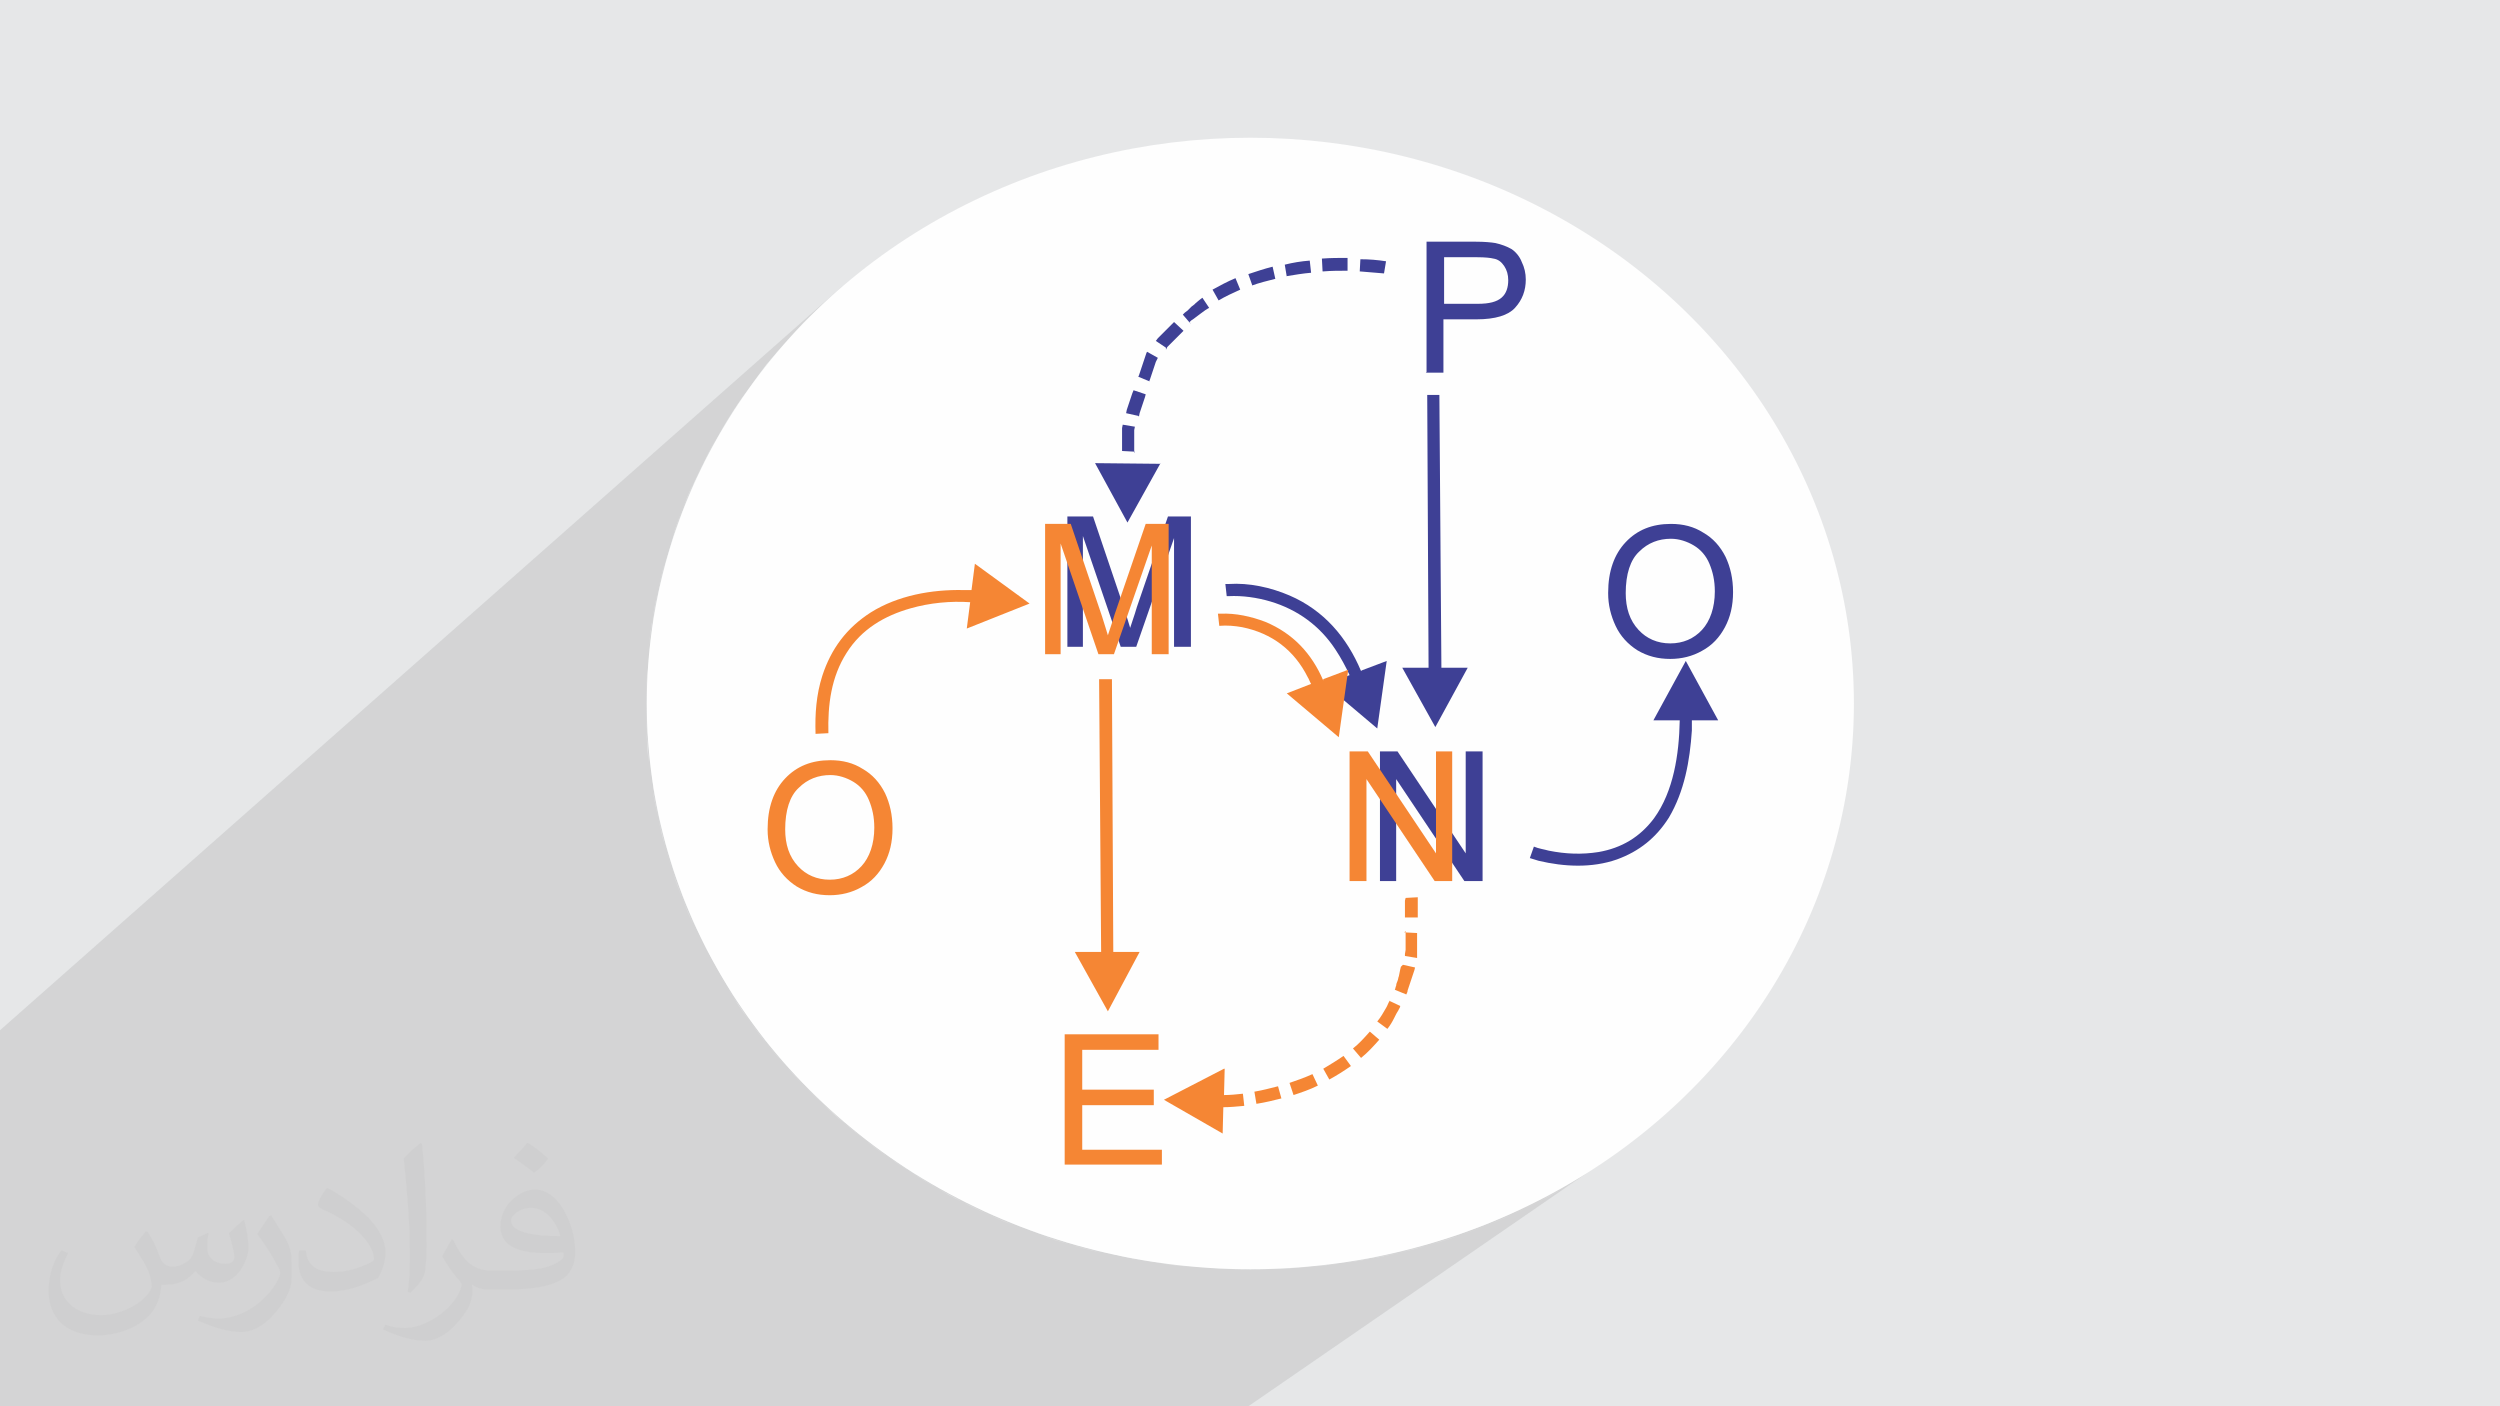
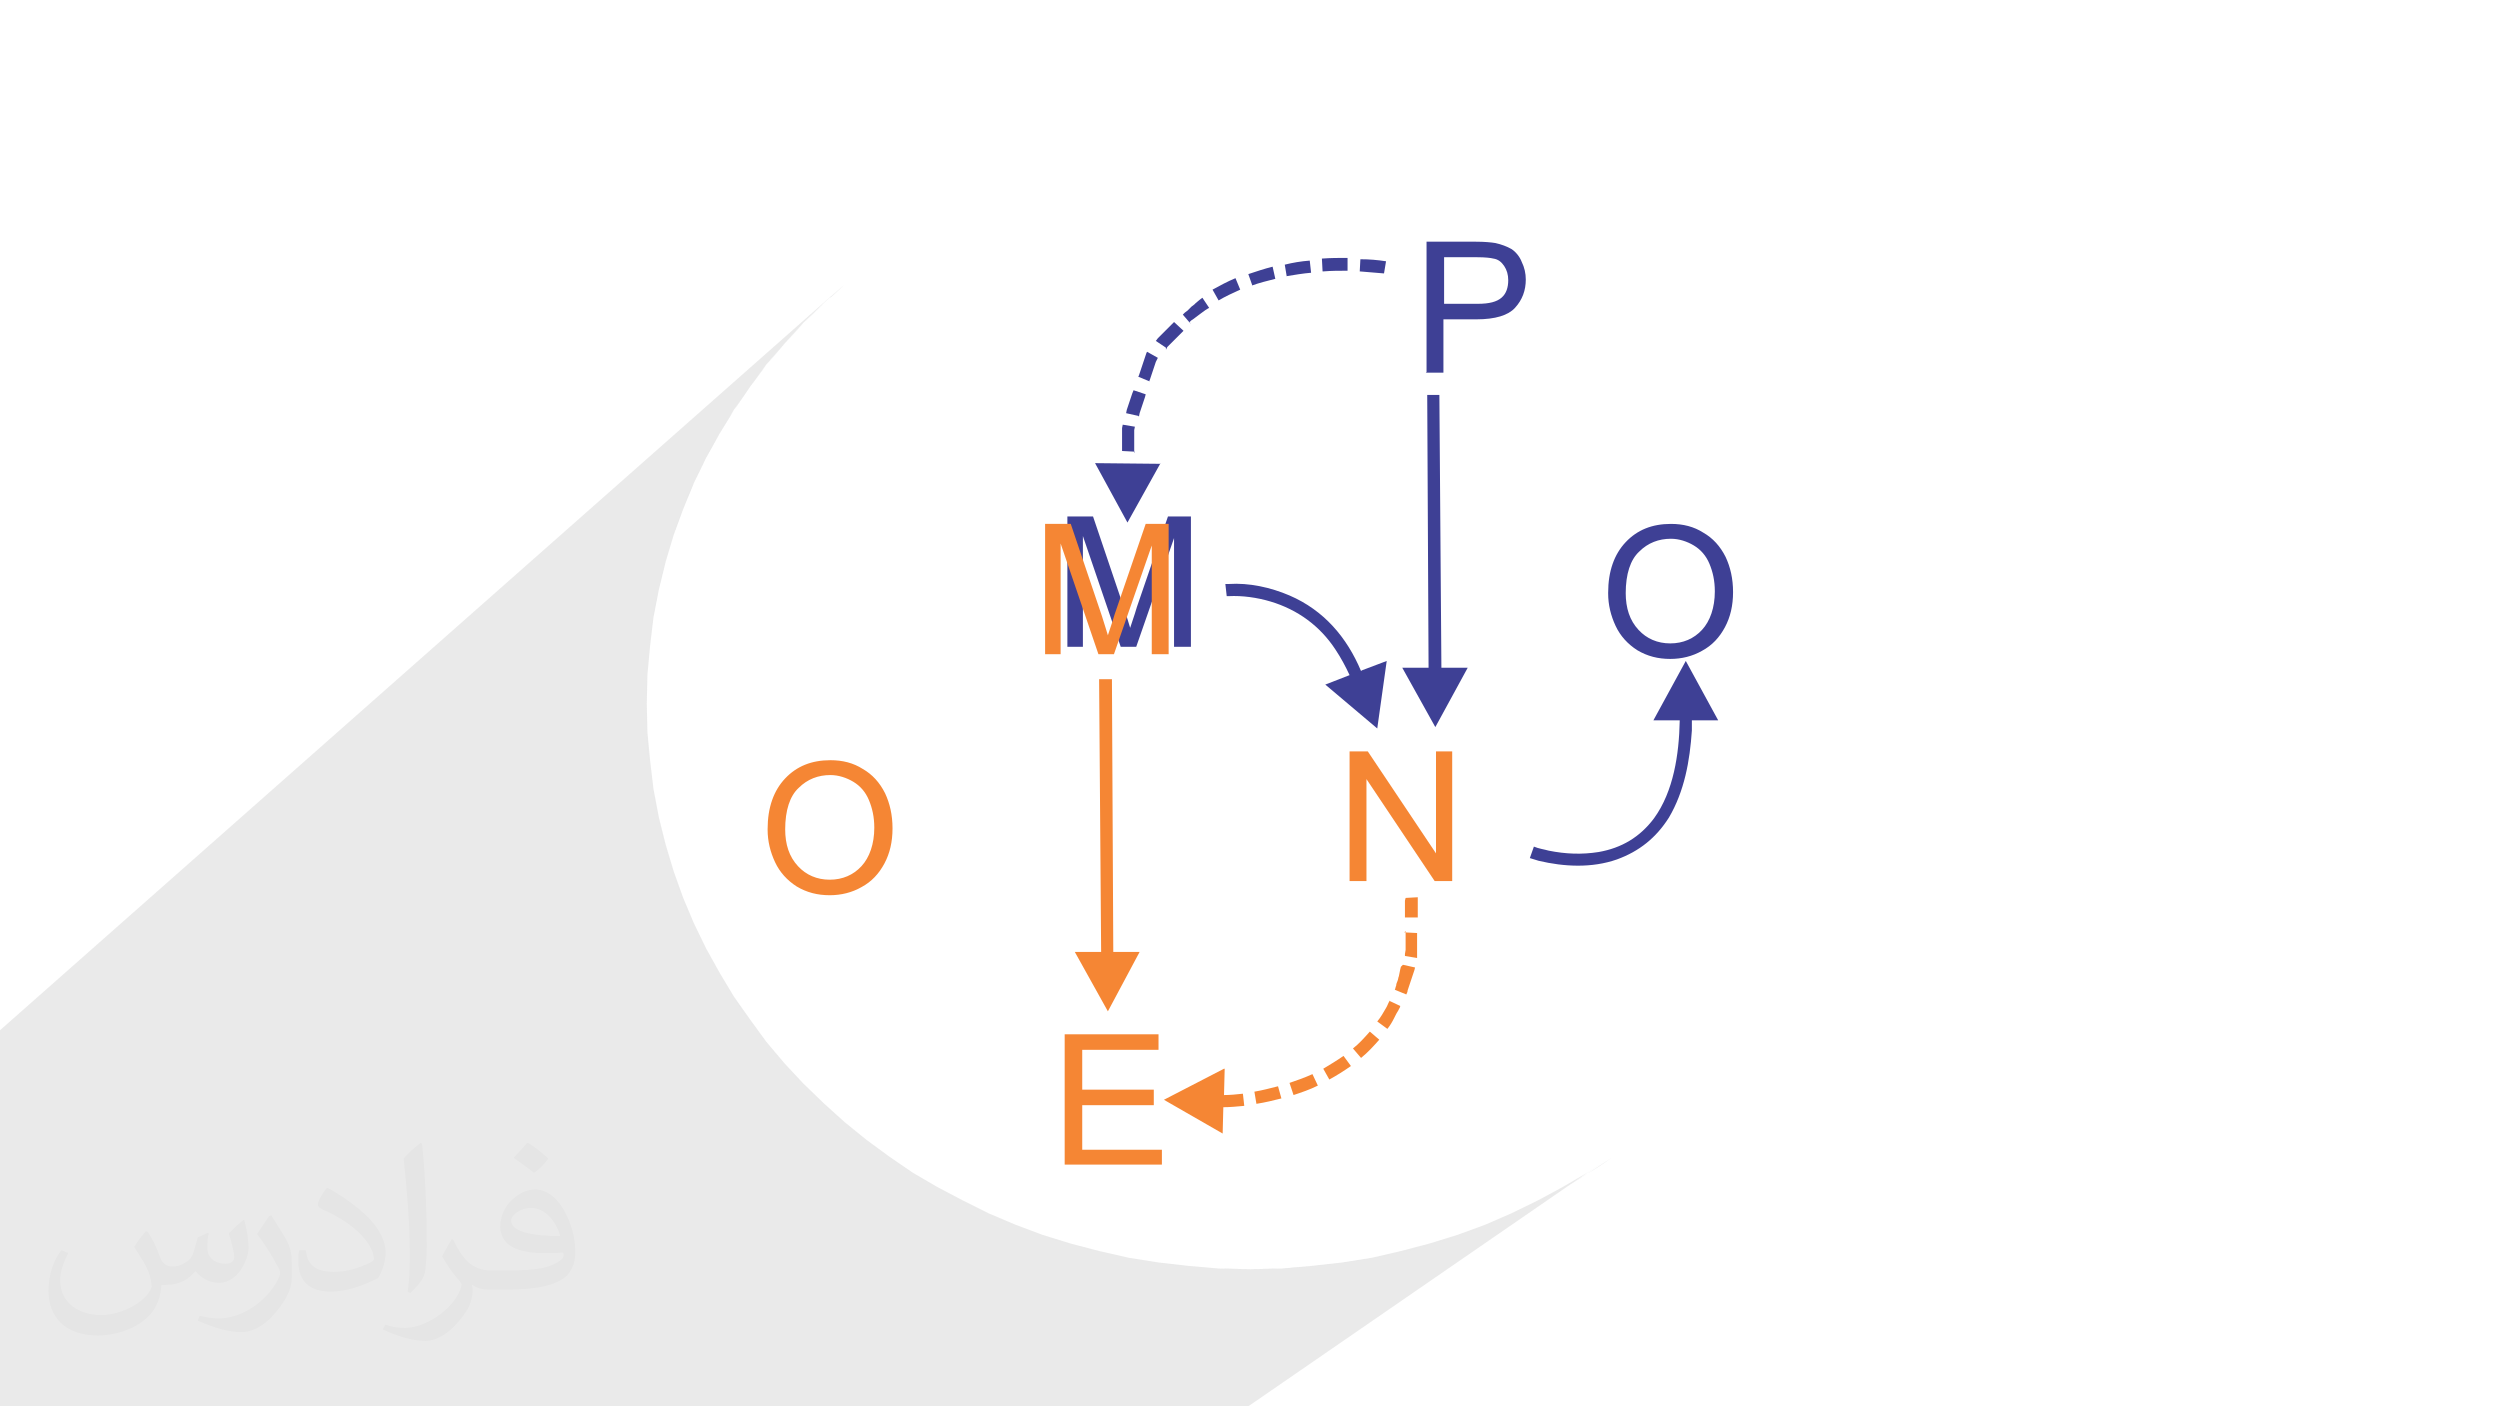
<svg xmlns="http://www.w3.org/2000/svg" xml:space="preserve" width="3.703in" height="2.083in" version="1.1" style="shape-rendering:geometricPrecision; text-rendering:geometricPrecision; image-rendering:optimizeQuality; fill-rule:evenodd; clip-rule:evenodd" viewBox="0 0 3703 2083">
  <defs>
    <style type="text/css">
   
    .fil2 {fill:#FEFEFE}
    .fil0 {fill:#E6E7E8}
    .fil5 {fill:#F58634;fill-rule:nonzero}
    .fil4 {fill:#3E4095;fill-rule:nonzero}
    .fil6 {fill:#F58634;fill-rule:nonzero}
    .fil3 {fill:#373435;fill-opacity:0.031}
    .fil1 {fill:#373435;fill-opacity:0.102}
   
  </style>
  </defs>
  <g id="Layer_x0020_1">
-     <polygon class="fil0" points="0,0 3704,0 3704,2083 0,2083 " />
    <polygon class="fil1" points="1849,2083 0,2083 0,1526 1251,421 1220,449 1190,478 1162,509 1135,540 1111,573 1087,607 1066,642 1046,678 1028,715 1012,754 998,792 986,832 976,873 968,914 963,956 959,999 958,1042 959,1085 963,1127 968,1169 976,1211 986,1251 998,1291 1012,1330 1028,1368 1046,1405 1066,1441 1087,1476 1111,1510 1135,1543 1162,1575 1190,1605 1220,1634 1251,1662 1283,1688 1317,1713 1352,1737 1388,1758 1426,1778 1464,1797 1504,1814 1544,1829 1586,1842 1628,1853 1672,1863 1716,1870 1760,1875 1806,1879 1852,1880 1898,1879 1943,1875 1988,1870 2032,1863 2075,1853 2117,1842 2159,1829 2200,1814 2239,1797 2278,1778 2315,1758 2351,1737 2386,1713 " />
    <g>
      <path class="fil0" d="M1230 440l21 -18 -31 28c-10,9 -20,19 -30,29l-28 30c9,-10 18,-20 28,-30l30 -29 10 -9zm-68 69l-27 32c9,-11 17,-21 27,-32zm-27 32l-25 33c8,-11 16,-22 25,-33zm-25 33l-23 34c7,-12 15,-23 23,-34zm-23 34l-22 35c7,-12 14,-24 22,-35zm-22 35l-20 36c6,-12 13,-24 20,-36zm-20 36l-18 37c6,-13 12,-25 18,-37zm-18 37l-16 38c5,-13 10,-26 16,-38zm-16 38l-14 39c4,-13 9,-26 14,-39zm-14 39l-12 40c4,-13 8,-27 12,-40zm-12 40l-10 41c3,-14 6,-27 10,-41zm-10 41l-8 41c2,-14 5,-28 8,-41zm-8 41l-6 42c2,-14 3,-28 6,-42zm-6 42l-3 43c1,-14 2,-28 3,-43zm-3 43l-1 43c0,-14 0,-29 1,-43zm-1 43l1 43c-1,-14 -1,-29 -1,-43zm1 43l3 43c-2,-14 -3,-28 -3,-43zm3 43l6 42c-2,-14 -4,-28 -6,-42zm6 42l8 41c-3,-14 -6,-27 -8,-41zm8 41l10 41c-4,-13 -7,-27 -10,-41zm10 41l12 40c-4,-13 -8,-26 -12,-40zm12 40l14 39c-5,-13 -10,-26 -14,-39zm14 39l16 38c-6,-13 -11,-25 -16,-38zm16 38l18 37c-6,-12 -12,-25 -18,-37zm18 37l20 36c-7,-12 -13,-24 -20,-36zm20 36l22 35c-7,-12 -15,-23 -22,-35zm22 35l23 34c-8,-11 -16,-22 -23,-34zm23 34l25 33c-9,-11 -17,-22 -25,-33zm25 33l27 32c-9,-10 -18,-21 -27,-32zm27 32l28 30c-10,-10 -19,-20 -28,-30zm28 30l30 29c-10,-9 -20,-19 -30,-29zm30 29l31 28c-11,-9 -21,-18 -31,-28zm31 28l32 26c-11,-9 -22,-17 -32,-26zm32 26l34 25c-11,-8 -23,-16 -34,-25zm34 25l35 23c-12,-8 -24,-15 -35,-23zm35 23l36 22c-12,-7 -24,-14 -36,-22zm36 22l37 20c-13,-6 -25,-13 -37,-20zm37 20l39 19c-13,-6 -26,-12 -39,-19zm39 19l40 17c-13,-5 -27,-11 -40,-17zm40 17l41 15c-14,-5 -27,-10 -41,-15zm41 15l42 13c-14,-4 -28,-8 -42,-13zm42 13l42 11c-14,-3 -28,-7 -42,-11zm42 11l43 9c-15,-3 -29,-6 -43,-9zm43 9l44 7c-15,-2 -29,-5 -44,-7zm44 7l45 5c-15,-1 -30,-3 -45,-5zm45 5l45 3c-15,-1 -30,-2 -45,-3zm45 3l46 1c-15,0 -31,0 -46,-1zm46 1l46 -1c-15,1 -31,1 -46,1zm46 -1l45 -3c-15,1 -30,3 -45,3zm45 -3l45 -5c-15,2 -30,4 -45,5zm45 -5l44 -7c-15,3 -29,5 -44,7zm44 -7l43 -9c-14,3 -29,7 -43,9zm43 -9l42 -11c-14,4 -28,8 -42,11zm42 -11l42 -13c-14,5 -28,9 -42,13zm42 -13l41 -15c-13,5 -27,10 -41,15zm41 -15l40 -17c-13,6 -26,11 -40,17zm40 -17l39 -19c-13,6 -26,13 -39,19zm39 -19l37 -20c-12,7 -25,14 -37,20zm37 -20l36 -22c-12,8 -24,15 -36,22zm36 -22l35 -23c-11,8 -23,16 -35,23z" />
    </g>
-     <ellipse class="fil2" cx="1852" cy="1042" rx="894" ry="838" />
    <path class="fil3" d="M219 1825c7,11 12,21 16,32 3,7 5,19 21,19 5,0 11,-1 17,-5 7,-3 12,-9 14,-17l6 -21 15 -7 1 1c-2,8 -2,15 -2,21 0,18 15,24 27,24 7,0 13,-3 13,-10 0,-8 -4,-22 -8,-35 7,-7 14,-14 22,-20l1 1c4,15 6,30 6,40 0,10 -4,20 -8,27 -7,14 -20,25 -36,25 -12,0 -25,-6 -34,-17l-1 0c-9,11 -22,20 -43,20l-7 0c-1,14 -4,24 -9,33 -13,25 -50,42 -85,42 -49,0 -73,-28 -73,-66 0,-23 7,-45 19,-60l10 4c-7,14 -12,27 -12,40 0,35 29,52 61,52 30,0 68,-20 75,-42 -2,-25 -12,-36 -26,-59 4,-7 10,-15 17,-23l1 0 0 0 0 0zm563 -132c10,6 20,14 30,23 -6,8 -12,15 -21,21 -10,-8 -20,-15 -30,-22 7,-8 14,-15 20,-22zm5 96c-17,0 -30,11 -30,19 0,17 33,23 73,23 -5,-20 -22,-42 -43,-42zm-37 93c22,0 41,-1 55,-4 16,-4 30,-12 30,-18 0,-2 0,-3 -1,-5 -9,1 -19,1 -29,1 -29,0 -52,-7 -60,-23 -2,-4 -4,-10 -4,-15 0,-16 7,-32 19,-42 10,-9 21,-14 33,-14 20,0 37,17 48,42 6,14 11,30 11,51 0,14 -4,25 -12,34 -16,15 -45,21 -90,21l-20 0 0 0 -5 0c-11,0 -19,-2 -25,-7l-1 0c0,2 1,5 1,7 0,10 -3,23 -10,33 -20,30 -42,43 -60,43 -19,0 -42,-7 -63,-17l4 -7c7,3 16,5 29,5 34,0 78,-33 84,-64 -1,-3 -3,-6 -7,-10 -10,-12 -16,-22 -22,-32 5,-10 10,-18 14,-25l2 0c14,29 28,46 57,46l4 0 0 0 21 0 0 0 0 0zm-146 31c2,-14 3,-29 3,-43l0 -21c0,-39 -5,-96 -9,-133 7,-8 17,-17 25,-23l2 1c5,47 7,101 7,151 0,13 -1,26 -2,35 -1,12 -8,21 -22,35l-3 -1 0 0 0 0zm-151 -62c1,18 10,33 41,33 20,0 36,-5 55,-14 3,-2 5,-3 5,-5 0,-12 -9,-27 -24,-41 -14,-13 -34,-25 -51,-32 -6,-3 -8,-5 -8,-8 0,-5 7,-17 13,-24l2 0c20,11 43,27 60,44 15,16 25,33 25,51 0,13 -4,26 -11,38 -22,11 -46,20 -70,20 -29,0 -48,-13 -48,-45 0,-3 0,-9 1,-16l10 0 0 0 0 0zm-52 -52l18 29c7,11 13,22 13,41l0 24c0,19 -12,39 -32,60 -15,14 -29,20 -42,20 -19,0 -40,-6 -65,-17l3 -7c8,2 17,4 28,4 35,0 72,-26 88,-58 2,-4 3,-7 3,-9 0,-4 -2,-8 -4,-11 -9,-17 -19,-33 -30,-47 6,-9 12,-18 18,-27l2 0 0 0 0 0z" />
    <g>
-       <polygon class="fil4" points="2044,1305 2044,1113 2070,1113 2171,1264 2171,1113 2196,1113 2196,1305 2169,1305 2068,1154 2068,1305 " />
      <path class="fil4" d="M1581 958l0 -193 38 0 46 136c4,13 7,22 9,29 2,-7 6,-17 10,-31l46 -134 34 0 0 193 -25 0 0 -161 -56 161 -23 0 -56 -164 0 164 -25 0z" />
      <polygon class="fil5" points="1592,1410 1641,1498 1688,1410 1649,1410 1647,1006 1628,1006 1631,1410 " />
      <polygon class="fil4" points="2077,989 2126,1077 2174,989 2135,989 2132,585 2114,585 2116,989 " />
      <path class="fil4" d="M2113 551l0 -193 73 0c13,0 23,1 29,2 9,2 17,5 24,9 6,4 12,11 15,19 4,8 6,17 6,26 0,16 -5,30 -16,42 -10,11 -29,17 -57,17l-49 0 0 79 -26 0zm26 -101l50 0c17,0 28,-3 35,-9 7,-6 10,-15 10,-26 0,-8 -2,-15 -6,-21 -4,-6 -9,-10 -16,-11 -4,-1 -12,-2 -24,-2l-49 0 0 69z" />
      <path class="fil4" d="M2382 878c0,-32 9,-57 26,-75 17,-18 39,-27 67,-27 18,0 34,4 48,13 14,8 25,20 33,36 7,15 11,32 11,52 0,20 -4,37 -12,52 -8,15 -19,27 -34,35 -14,8 -30,12 -47,12 -18,0 -34,-4 -49,-13 -14,-9 -25,-21 -32,-36 -7,-15 -11,-31 -11,-48zm26 0c0,23 6,41 19,55 12,13 28,20 47,20 19,0 35,-7 47,-20 12,-13 19,-33 19,-57 0,-16 -3,-29 -8,-41 -5,-12 -13,-21 -23,-27 -10,-6 -22,-10 -34,-10 -18,0 -34,6 -47,19 -13,12 -20,33 -20,62z" />
      <path class="fil6" d="M1137 1228c0,-32 9,-57 26,-75 17,-18 39,-27 67,-27 18,0 34,4 48,13 14,8 25,20 33,36 7,15 11,32 11,52 0,20 -4,37 -12,52 -8,15 -19,27 -34,35 -14,8 -30,12 -47,12 -18,0 -34,-4 -49,-13 -14,-9 -25,-21 -32,-36 -7,-15 -11,-31 -11,-48zm26 0c0,23 6,41 19,55 12,13 28,20 47,20 19,0 35,-7 47,-20 12,-13 19,-33 19,-57 0,-16 -3,-29 -8,-41 -5,-12 -13,-21 -23,-27 -10,-6 -22,-10 -34,-10 -18,0 -34,6 -47,19 -13,12 -20,33 -20,62z" />
      <polygon class="fil6" points="1577,1725 1577,1532 1716,1532 1716,1555 1603,1555 1603,1614 1709,1614 1709,1637 1603,1637 1603,1703 1721,1703 1721,1725 " />
      <path class="fil6" d="M1548 969l0 -193 38 0 46 136c4,13 7,22 9,29 2,-7 6,-17 10,-31l46 -134 34 0 0 193 -25 0 0 -161 -56 161 -23 0 -56 -164 0 164 -25 0z" />
      <polygon class="fil6" points="1999,1305 1999,1113 2026,1113 2127,1264 2127,1113 2151,1113 2151,1305 2125,1305 2024,1154 2024,1305 " />
-       <path class="fil6" d="M1432 931l93 -37 -81 -59 -5 39c-4,0 -8,0 -12,0 -47,-1 -97,8 -137,33 -36,23 -59,54 -72,94 -9,28 -11,57 -10,86l19 -1c-1,-42 4,-83 27,-119 22,-35 56,-55 95,-66 28,-8 59,-11 88,-9l-5 39z" />
      <path class="fil4" d="M2488 1068c-1,49 -9,104 -38,144 -21,28 -48,44 -82,50 -25,4 -49,3 -74,-2 -7,-2 -15,-3 -22,-6l0 0 -6 17 0 0c4,1 9,3 13,4 38,9 79,11 116,-2 33,-12 58,-32 77,-62 23,-39 31,-84 34,-129 0,-5 0,-10 0,-15l39 0 -48 -88 -48 88 39 0z" />
      <path class="fil6" d="M1813 1583l-89 46 87 50 1 -39c10,0 20,-1 31,-2l-2 -18c-9,1 -19,2 -28,2l1 -39zm268 -249l0 3 0 3 0 3 0 3 0 3 0 3 0 7 19 0 0 -4 0 -3 0 -3 0 -4 0 -4 0 -4 0 -4 0 -4 -18 1zm1 45l0 4 0 3 0 3 0 6 0 3 0 3 0 3 0 3 -1 6 0 3 18 3 0 -3 0 -3 0 -3 0 -3 0 -3 0 -3 0 -3 0 -3 0 -3 0 -3 0 -3 0 -4 -19 -1zm-7 53l-1 4 -1 5 -1 5c-1,2 -1,5 -2,7 -1,2 -2,5 -2,7 -1,2 -1,4 -2,6l17 7c1,-2 2,-4 2,-6l1 -3 1 -3 1 -3 1 -3 1 -3 1 -3 1 -3 1 -3 1 -3 1 -3 1 -4 -18 -4zm-17 51c-2,3 -3,7 -5,10 -4,7 -8,14 -13,20l15 11c4,-5 7,-10 10,-16l2 -4c1,-2 2,-4 4,-7l1 -2c1,-2 2,-3 2,-5l-17 -8zm-29 45c-8,9 -16,18 -25,25l12 14c10,-8 19,-18 27,-27l-14 -12zm-39 36c-10,7 -20,13 -30,19l9 16c11,-6 22,-13 32,-20l-11 -15zm-46 27c-11,5 -22,9 -34,13l6 18c12,-4 24,-8 36,-14l-8 -17zm-51 18c-12,3 -23,6 -35,8l3 18c13,-2 25,-5 37,-8l-5 -18z" />
      <path class="fil4" d="M2014 402c12,1 24,2 36,3l0 0 3 -18c-13,-2 -25,-3 -38,-3l-1 19zm-295 284l-49 88 -48 -88 97 1zm-39 -15l0 -6 0 -4 0 -4 0 -4 0 -4 0 -4 0 -4 0 -4 1 -5 -18 -3 -1 5 0 4 0 4 0 4 0 4 0 4 0 4 0 4 0 6 19 1zm7 -54l1 -5 1 -3 1 -3 1 -3 1 -3 1 -3 1 -3 1 -3 1 -3 1 -4 -18 -6 -2 5 -1 3 -1 3 -1 3 -1 3 -1 3 -1 3 -1 3 -1 3 -1 5 18 4zm15 -52l1 -2 1 -3 1 -3 1 -3 1 -3 1 -3 1 -3 1 -3 1 -3 1 -3 1 -2 1 -2 1 -2 -16 -9 -1 2 -1 3 -1 3 -1 3 -1 3 -1 3 -1 3 -1 3 -1 3 -1 3 -1 3 -1 3 -1 2 17 7zm25 -47l2 -4 2 -2 2 -2 2 -2 2 -2 2 -2 2 -2 2 -2 2 -2 2 -2 2 -2 2 -2 2 -2 -14 -13 -2 2 -2 2 -2 2 -2 2 -2 2 -2 2 -2 2 -2 2 -2 2 -2 2 -2 2 -2 2 -3 4 15 10zm35 -41c2,-2 3,-3 5,-4l4 -3c3,-2 5,-4 8,-6 4,-3 8,-6 12,-8l0 0 -10 -15c-1,1 -3,2 -4,3 -2,2 -4,3 -6,5l-2 2 -4 3 -2 2 -2 2 -2 2 -4 3 -3 3 12 14zm43 -32c10,-6 21,-11 32,-16l-7 -17c-12,5 -23,11 -34,17l9 16zm49 -22c11,-4 23,-7 35,-10l-4 -18c-12,3 -24,7 -36,11l6 17zm52 -14c12,-2 24,-4 36,-5l-2 -18c-13,1 -25,3 -37,6l3 18zm54 -7c12,-1 24,-1 36,-1l0 -19c-13,0 -25,0 -38,1l1 19z" />
      <path class="fil4" d="M2016 994c-21,-50 -55,-90 -106,-112 -28,-12 -60,-19 -90,-17 -1,0 -3,0 -4,0 0,0 0,0 -1,0l2 18 0 0c1,0 2,0 3,0 20,-1 42,2 62,8 40,12 73,36 96,71 8,12 15,25 21,38l-36 14 77 65 14 -100 -37 14z" />
-       <path class="fil6" d="M1960 1008c-17,-40 -45,-70 -86,-87 -21,-8 -44,-13 -66,-12 -1,0 -3,0 -4,0l0 0 0 0 2 18 0 0 0 0c11,-1 23,0 34,2 44,9 77,34 97,74 2,3 3,7 5,10l-36 14 77 65 14 -100 -37 14z" />
    </g>
  </g>
</svg>